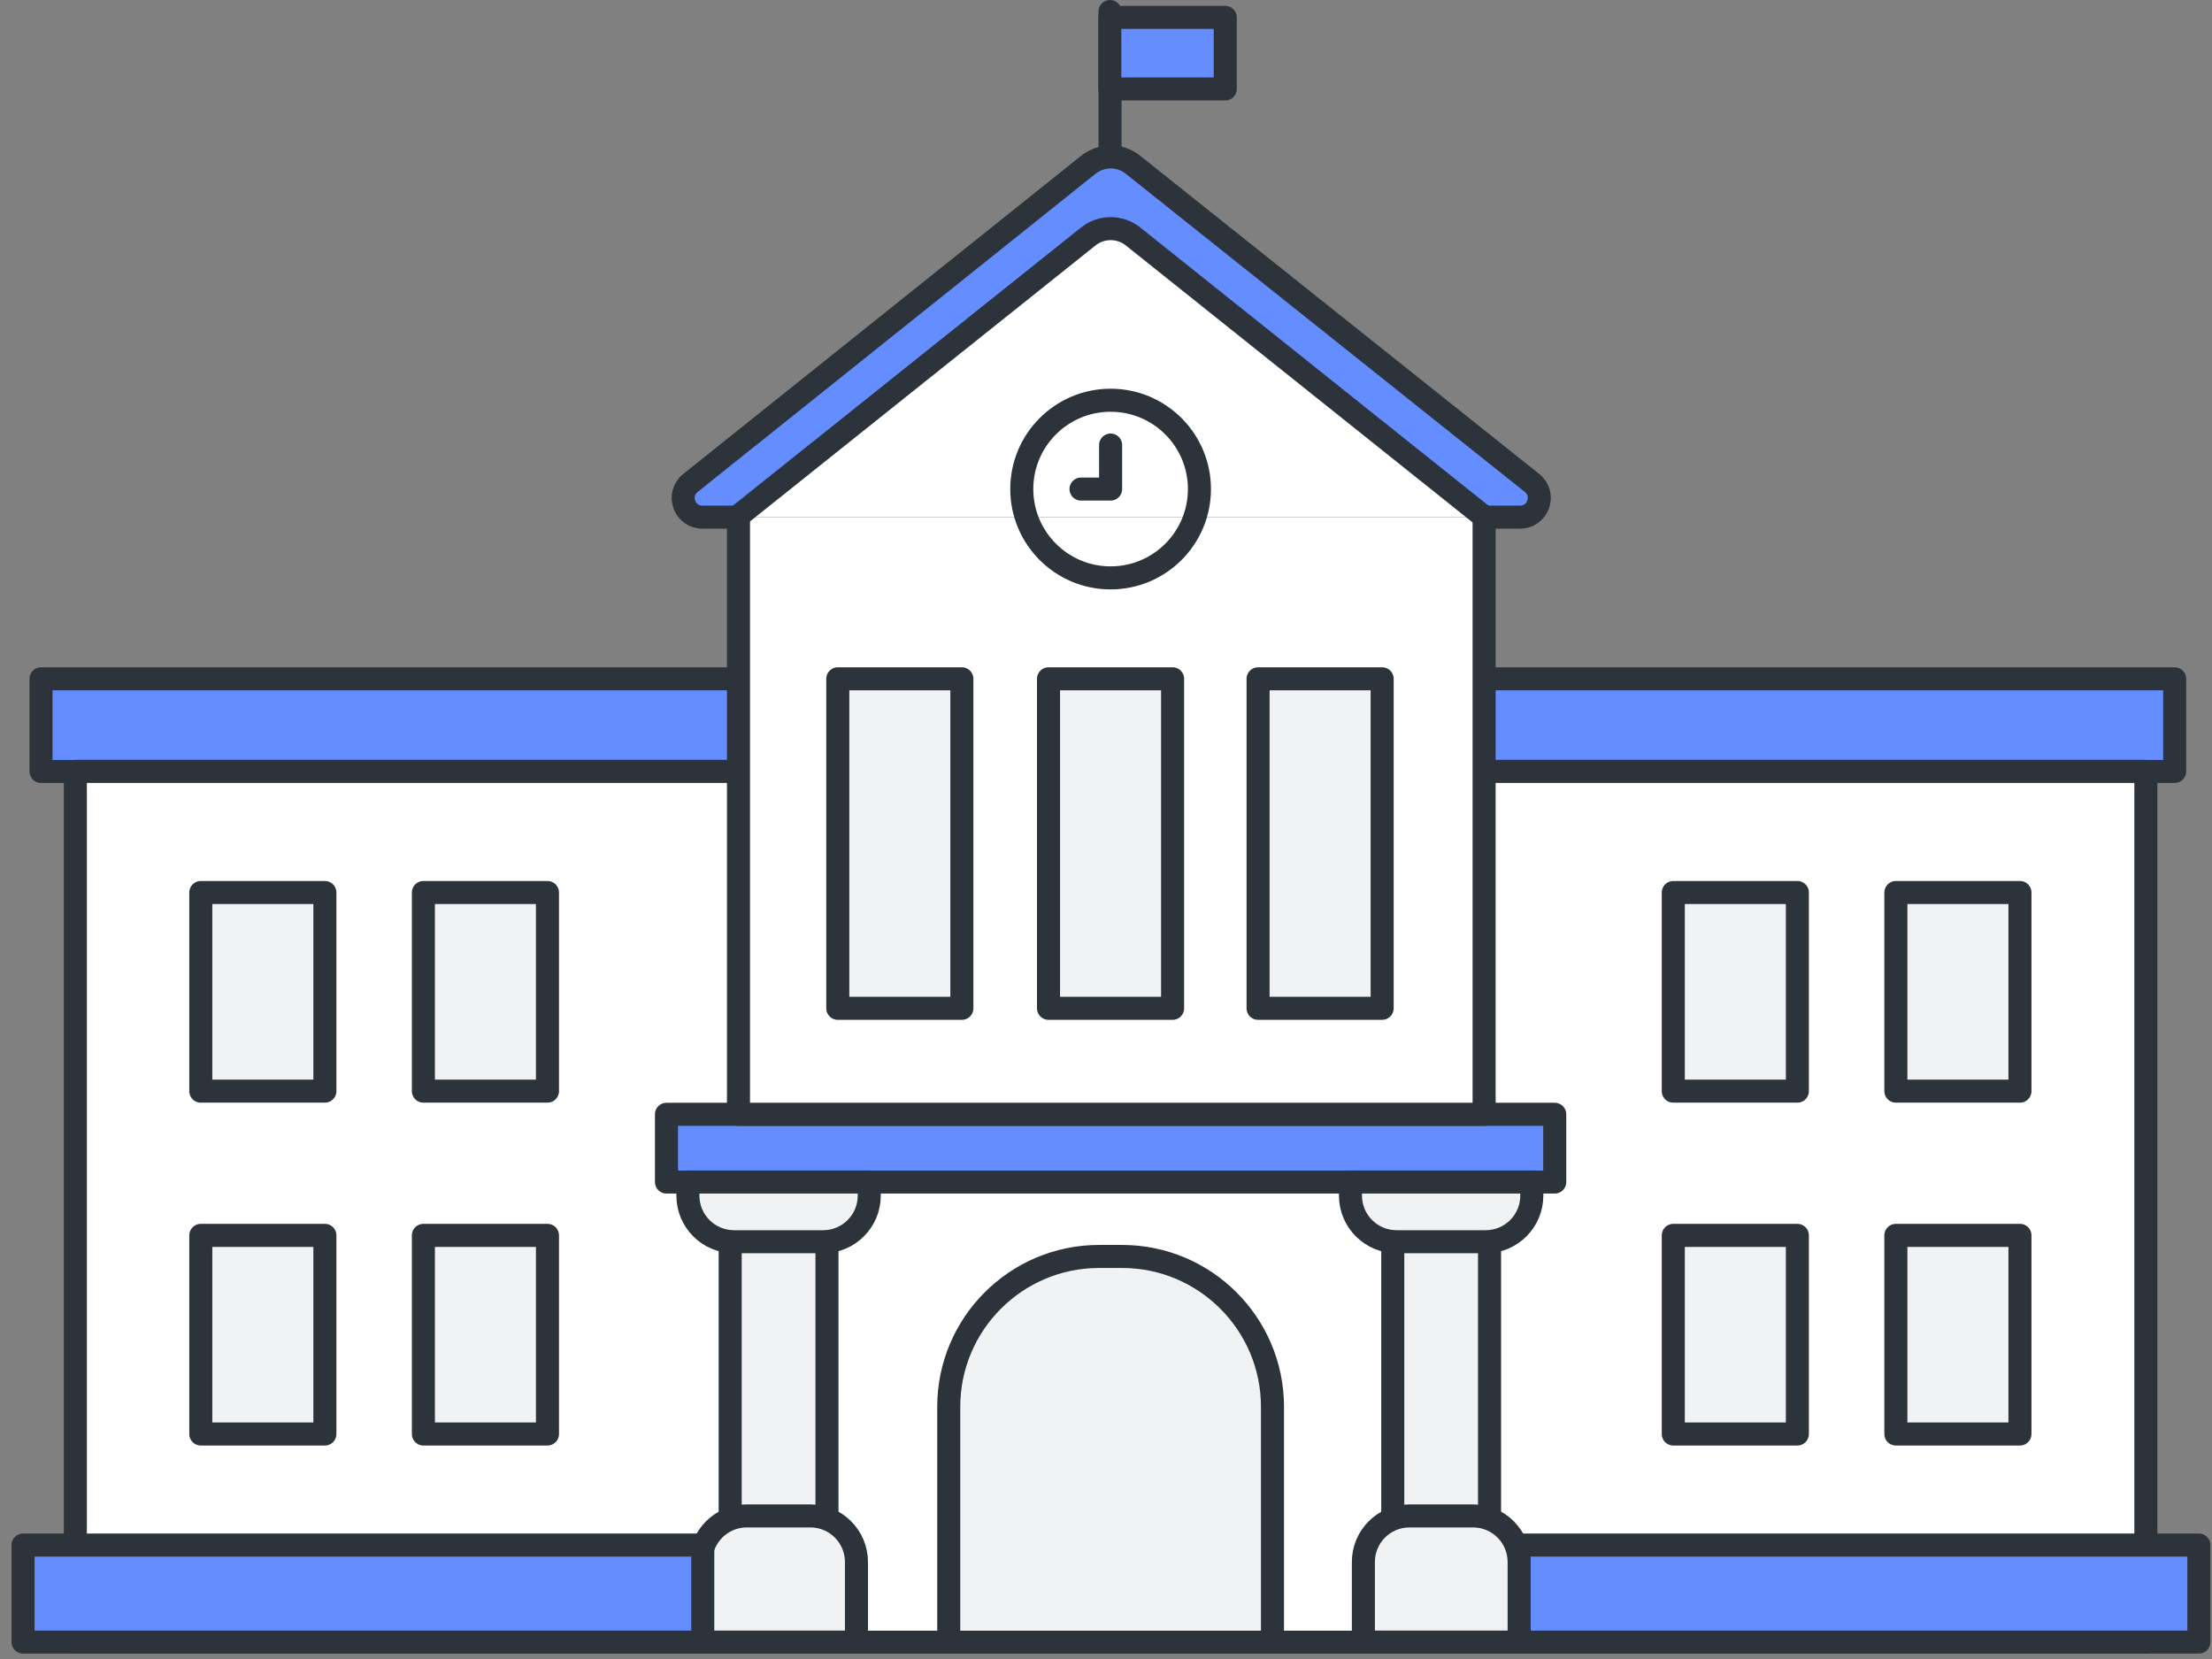
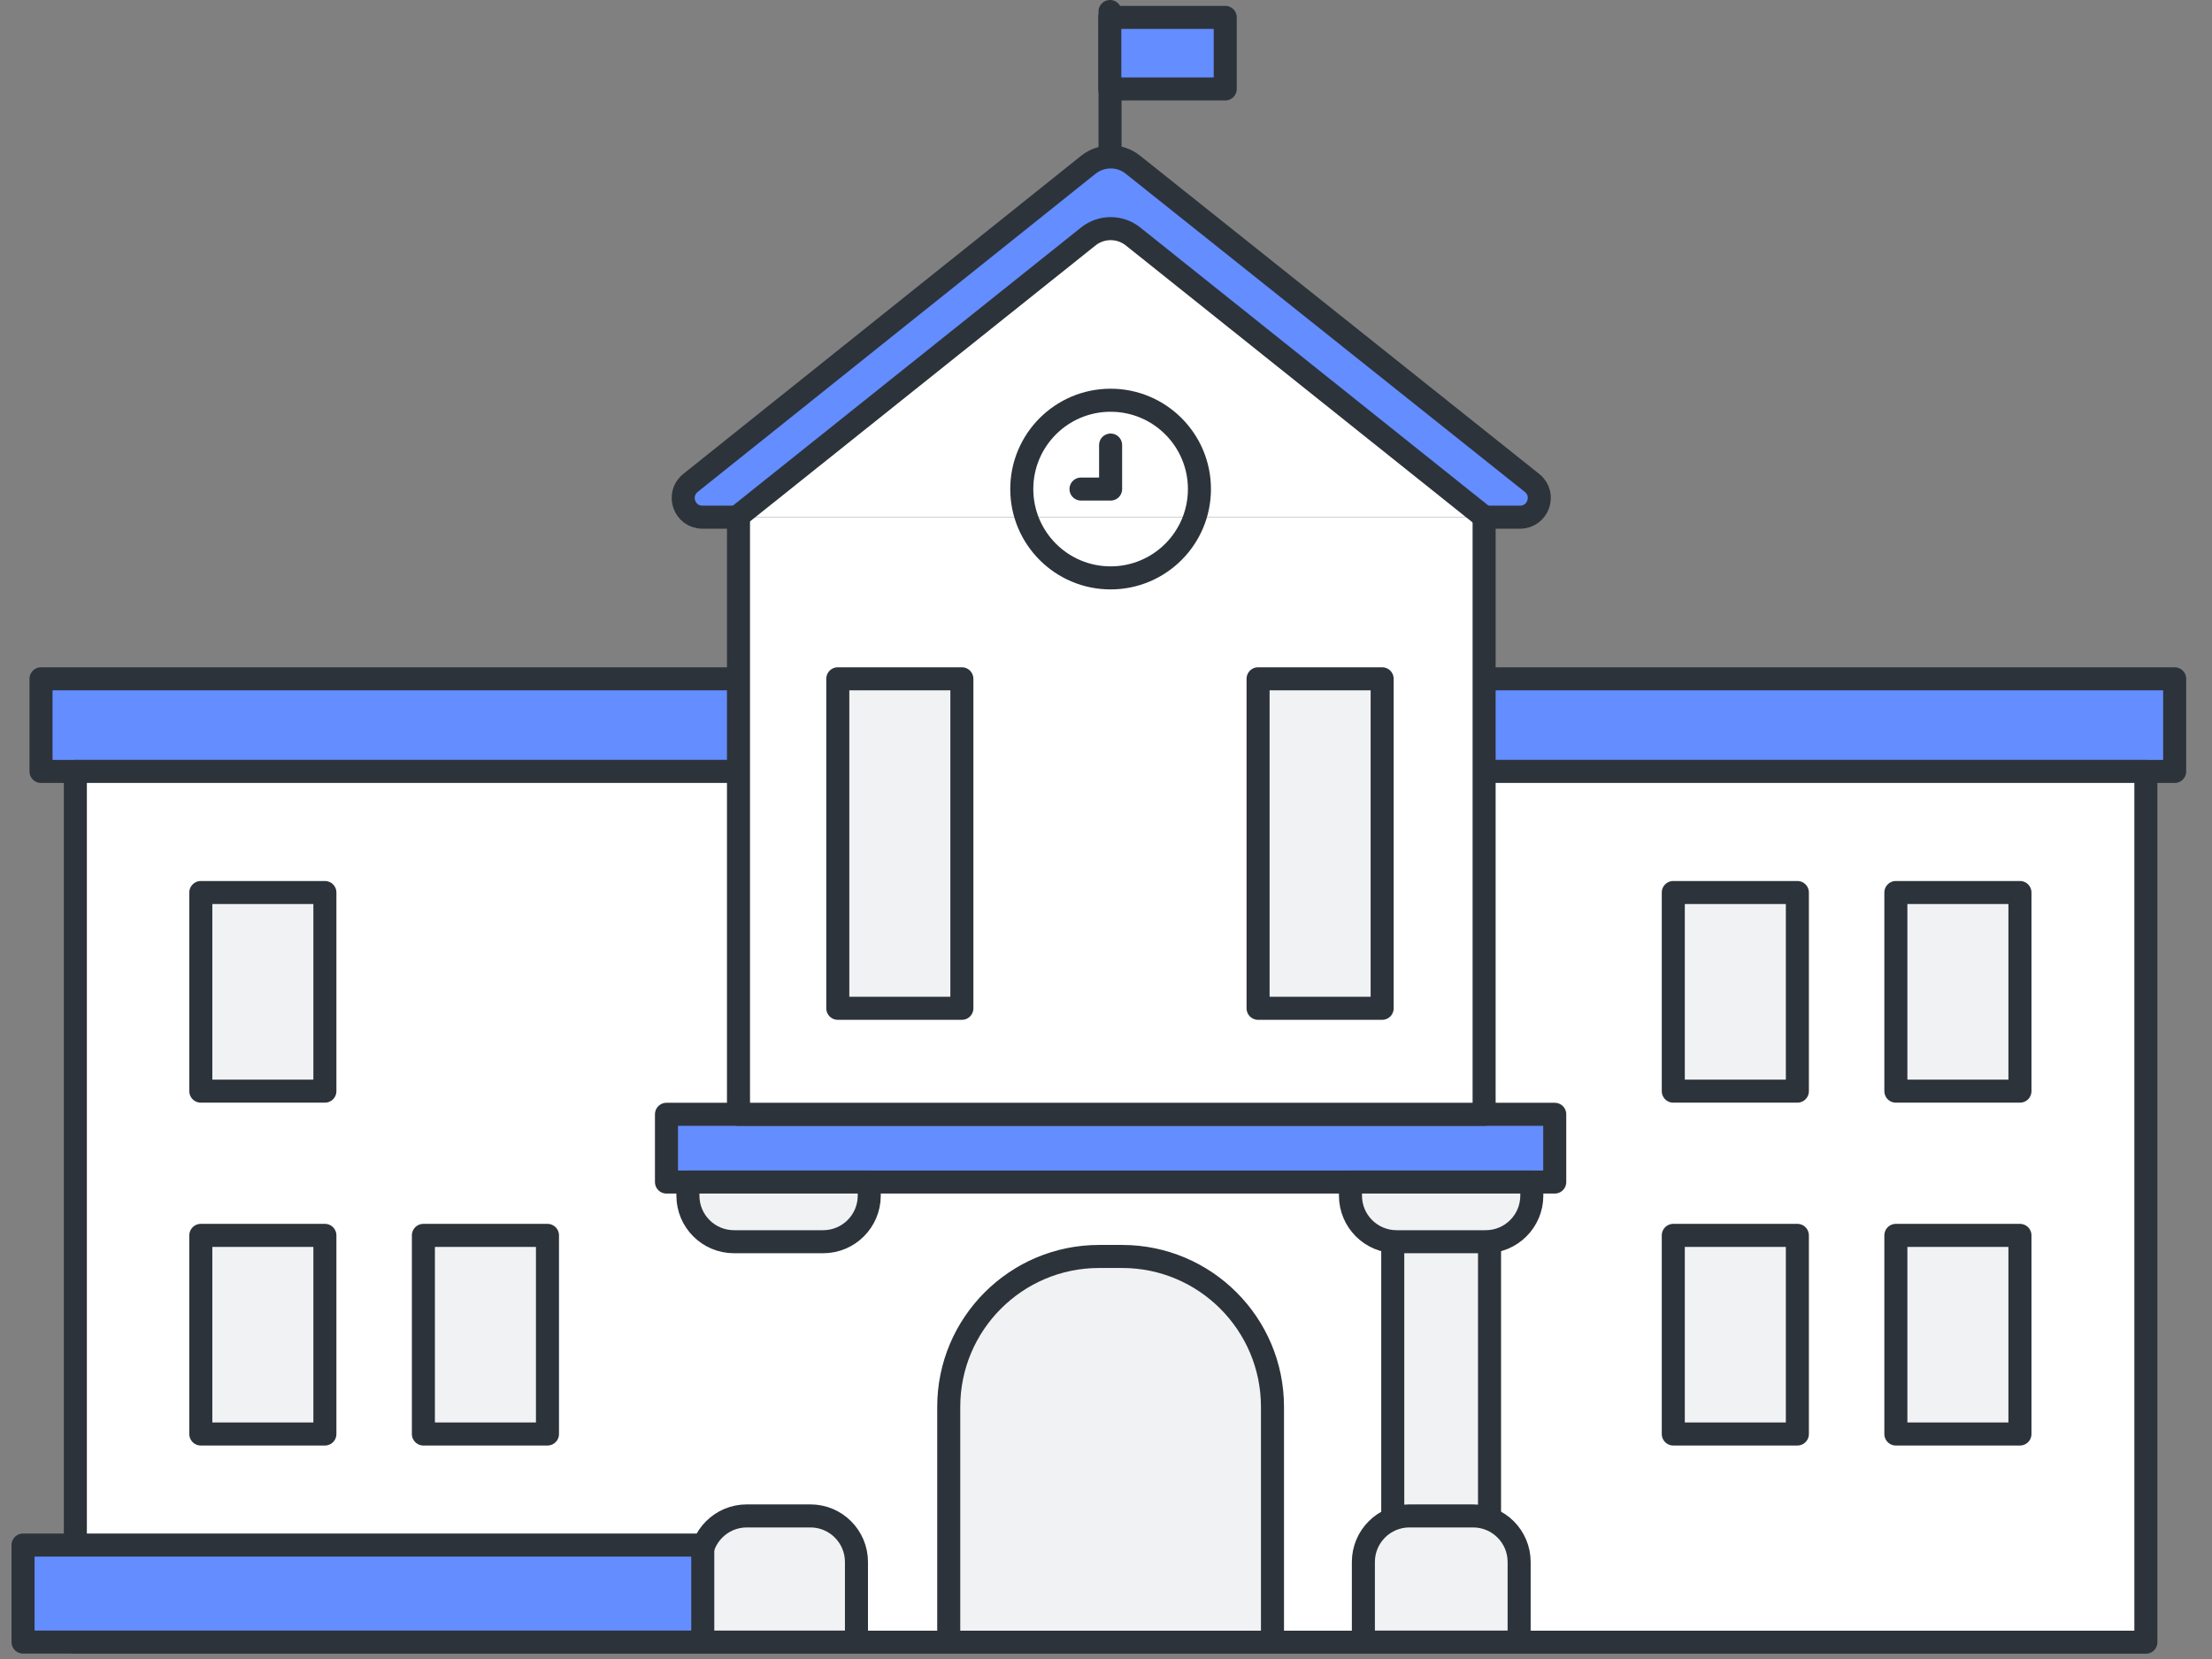
<svg xmlns="http://www.w3.org/2000/svg" width="96" height="72" viewBox="0 0 96 72" fill="none">
  <rect x="0" y="0" width="96" height="72" fill="#808080" stroke="none" />
  <g clip-path="url(#clip0_515_26816)">
    <path d="M48.175 0.5L48.175 7.5" stroke="#2D333A" stroke-linecap="round" stroke-linejoin="round" />
    <path d="M94.38 29.46H1.78V33.48H94.38V29.46Z" fill="#648DFF" stroke="#2D333A" stroke-linecap="round" stroke-linejoin="round" />
    <path d="M93.13 33.48H3.27V71.27H93.13V33.48Z" fill="white" stroke="#2D333A" stroke-linecap="round" stroke-linejoin="round" />
    <path d="M67.475 48.36H28.925V51.3H67.475V48.36Z" fill="#648DFF" stroke="#2D333A" stroke-linecap="round" stroke-linejoin="round" />
-     <path d="M35.89 52.94H31.69V67.055H35.89V52.94Z" fill="#F1F2F4" stroke="#2D333A" stroke-linecap="round" stroke-linejoin="round" />
    <path d="M32.41 65.79H35.17C36.275 65.79 37.17 66.685 37.17 67.79V71.265H30.41V67.79C30.41 66.685 31.305 65.79 32.41 65.79Z" fill="#F1F2F4" stroke="#2D333A" stroke-linecap="round" stroke-linejoin="round" />
    <path d="M29.855 51.3H37.725V51.89C37.725 52.995 36.83 53.89 35.725 53.89H31.855C30.75 53.89 29.855 52.995 29.855 51.89V51.3Z" fill="#F1F2F4" stroke="#2D333A" stroke-linecap="round" stroke-linejoin="round" />
    <path d="M47.695 54.53H48.7C52.3 54.53 55.225 57.455 55.225 61.055V71.27H41.175V61.055C41.175 57.455 44.1 54.53 47.7 54.53H47.695Z" fill="#F1F2F4" stroke="#2D333A" stroke-linecap="round" stroke-linejoin="round" />
    <path d="M29.965 20.96L47.235 7.15C47.8 6.7 48.605 6.695 49.17 7.15L66.49 20.96C67.105 21.45 66.76 22.445 65.97 22.445H30.485C29.695 22.445 29.35 21.455 29.965 20.96Z" fill="#648DFF" stroke="#2D333A" stroke-linecap="round" stroke-linejoin="round" />
    <path d="M53.175 0.755H48.165V3.86H53.175V0.755Z" fill="#648DFF" stroke="#2D333A" stroke-linecap="round" stroke-linejoin="round" />
    <path d="M32.05 22.445V48.36H64.41V22.445" fill="white" />
    <path d="M32.05 22.445V48.36H64.41V22.445" stroke="#2D333A" stroke-linecap="round" stroke-linejoin="round" />
    <path d="M41.745 29.46H36.36V43.76H41.745V29.46Z" fill="#F1F2F4" stroke="#2D333A" stroke-linecap="round" stroke-linejoin="round" />
-     <path d="M50.89 29.46H45.505V43.76H50.89V29.46Z" fill="#F1F2F4" stroke="#2D333A" stroke-linecap="round" stroke-linejoin="round" />
    <path d="M59.985 29.46H54.6V43.76H59.985V29.46Z" fill="#F1F2F4" stroke="#2D333A" stroke-linecap="round" stroke-linejoin="round" />
-     <path d="M95.43 67.055H65.93V71.265H95.43V67.055Z" fill="#648DFF" stroke="#2D333A" stroke-linecap="round" stroke-linejoin="round" />
    <path d="M30.5 67.055H1V71.265H30.5V67.055Z" fill="#648DFF" stroke="#2D333A" stroke-linecap="round" stroke-linejoin="round" />
    <path d="M64.645 52.94H60.445V67.055H64.645V52.94Z" fill="#F1F2F4" stroke="#2D333A" stroke-linecap="round" stroke-linejoin="round" />
    <path d="M61.17 65.79H63.93C65.035 65.79 65.93 66.685 65.93 67.79V71.265H59.17V67.79C59.17 66.685 60.065 65.79 61.17 65.79Z" fill="#F1F2F4" stroke="#2D333A" stroke-linecap="round" stroke-linejoin="round" />
    <path d="M58.61 51.3H66.48V51.89C66.48 52.995 65.585 53.89 64.48 53.89H60.61C59.505 53.89 58.61 52.995 58.61 51.89V51.3Z" fill="#F1F2F4" stroke="#2D333A" stroke-linecap="round" stroke-linejoin="round" />
    <path d="M64.425 22.445L49.17 10.26C48.605 9.81 47.8 9.81 47.235 10.26L31.98 22.445" fill="white" />
    <path d="M64.425 22.445L49.17 10.26C48.605 9.81 47.8 9.81 47.235 10.26L31.98 22.445" stroke="#2D333A" stroke-linecap="round" stroke-linejoin="round" />
    <path d="M48.2 25.08C50.329 25.08 52.055 23.354 52.055 21.225C52.055 19.096 50.329 17.37 48.2 17.37C46.071 17.37 44.345 19.096 44.345 21.225C44.345 23.354 46.071 25.08 48.2 25.08Z" stroke="#2D333A" stroke-linecap="round" stroke-linejoin="round" />
    <path d="M46.915 21.225H48.2V19.315" fill="white" />
    <path d="M46.915 21.225H48.2V19.315" stroke="#2D333A" stroke-linecap="round" stroke-linejoin="round" />
    <path d="M14.1 38.735H8.715V47.355H14.1V38.735Z" fill="#F1F2F4" stroke="#2D333A" stroke-linecap="round" stroke-linejoin="round" />
-     <path d="M23.76 38.735H18.375V47.355H23.76V38.735Z" fill="#F1F2F4" stroke="#2D333A" stroke-linecap="round" stroke-linejoin="round" />
    <path d="M14.1 53.615H8.715V62.235H14.1V53.615Z" fill="#F1F2F4" stroke="#2D333A" stroke-linecap="round" stroke-linejoin="round" />
    <path d="M23.76 53.615H18.375V62.235H23.76V53.615Z" fill="#F1F2F4" stroke="#2D333A" stroke-linecap="round" stroke-linejoin="round" />
    <path d="M78.005 38.735H72.62V47.355H78.005V38.735Z" fill="#F1F2F4" stroke="#2D333A" stroke-linecap="round" stroke-linejoin="round" />
    <path d="M87.665 38.735H82.28V47.355H87.665V38.735Z" fill="#F1F2F4" stroke="#2D333A" stroke-linecap="round" stroke-linejoin="round" />
    <path d="M78.005 53.615H72.62V62.235H78.005V53.615Z" fill="#F1F2F4" stroke="#2D333A" stroke-linecap="round" stroke-linejoin="round" />
    <path d="M87.665 53.615H82.28V62.235H87.665V53.615Z" fill="#F1F2F4" stroke="#2D333A" stroke-linecap="round" stroke-linejoin="round" />
  </g>
  <defs>
    <clipPath id="clip0_515_26816">
      <rect width="96" height="72" fill="white" />
    </clipPath>
  </defs>
</svg>